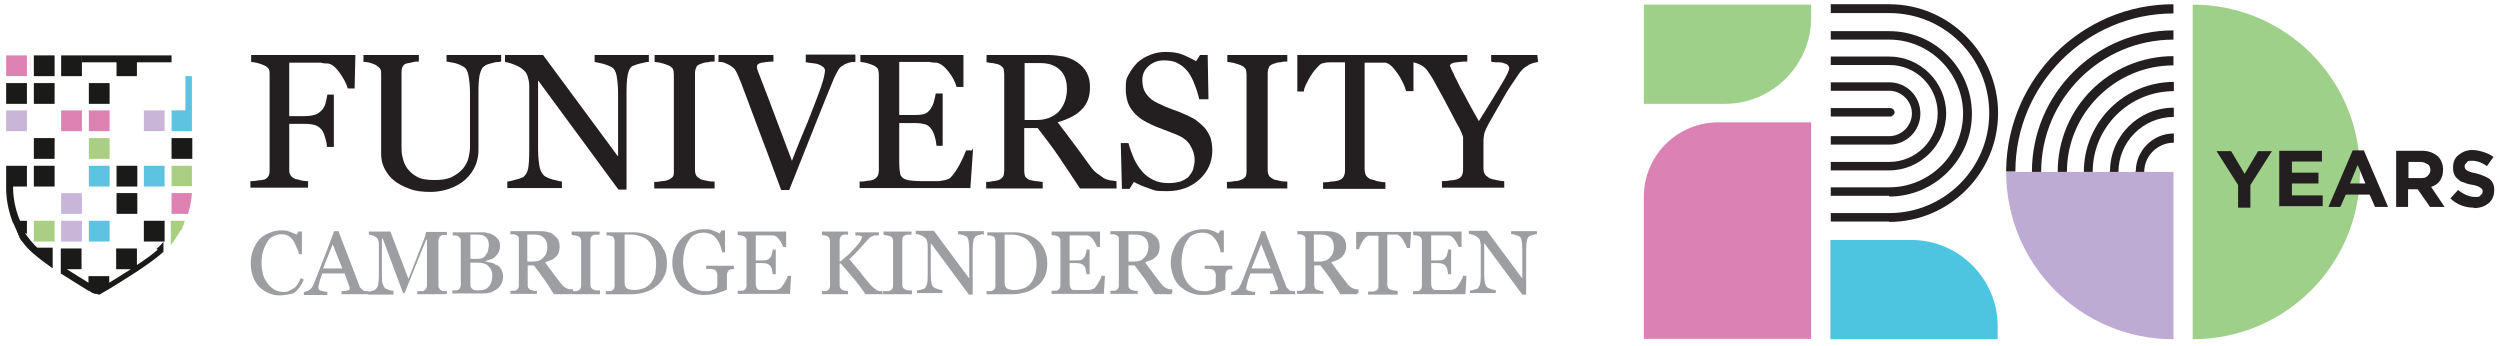
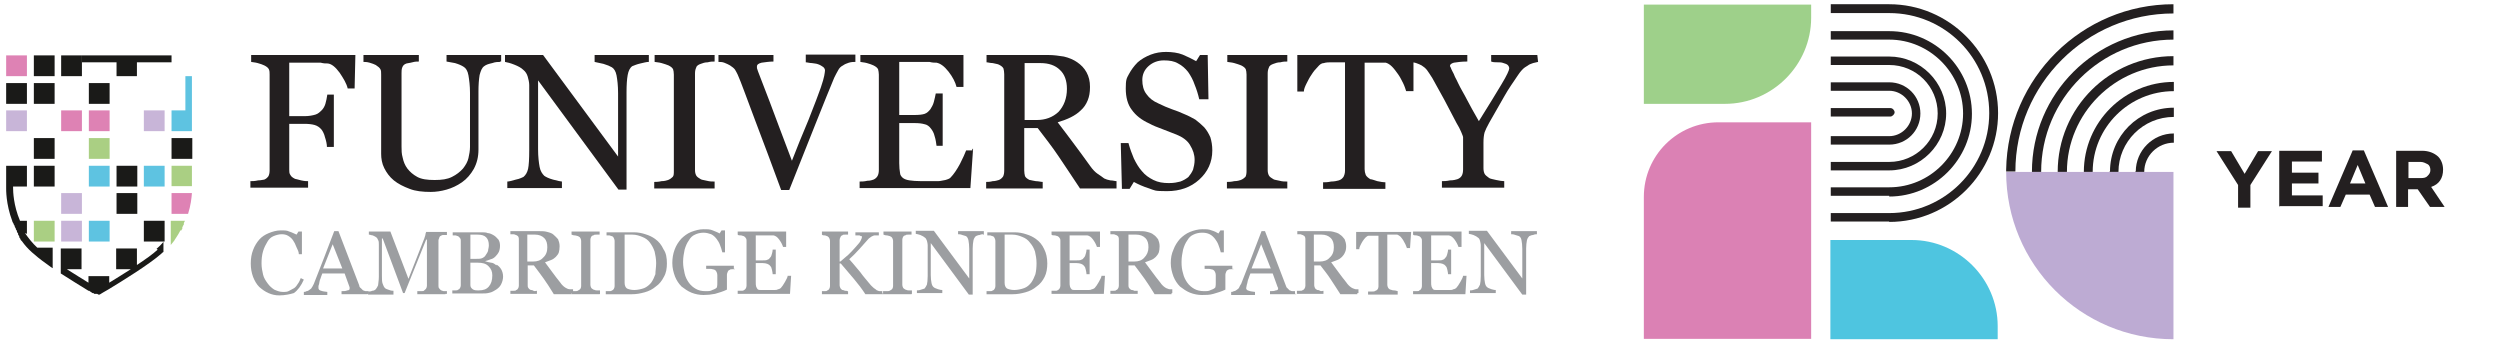
<svg xmlns="http://www.w3.org/2000/svg" id="logo" version="1.1" viewBox="0 0 650 90">
  <defs>
    <style>
      .st0 {
        fill: #5ec3e1;
      }

      .st1 {
        fill: #9c9ea1;
      }

      .st2 {
        fill: #1a1a18;
      }

      .st3 {
        fill: #aacf83;
      }

      .st4 {
        fill: #231f20;
      }

      .st5 {
        fill: #c8b5d8;
      }

      .st6 {
        fill: #9ed08a;
      }

      .st7 {
        fill: #bdabd3;
      }

      .st8 {
        fill: #4ec5e0;
      }

      .st9 {
        fill: #db81b4;
      }

      .st10 {
        fill: #de82b4;
      }

      .st11 {
        display: none;
      }
    </style>
  </defs>
  <g id="znak_old" class="st11">
    <rect class="st9" x=".6" y="13.3" width="5.4" height="5.4" />
    <rect class="st4" x="7.7" y="13.3" width="5.4" height="5.4" />
    <polygon class="st4" points="43.3 13.3 20.2 13.3 20.2 15.1 29 15.1 29 18.7 34.4 18.7 34.4 15.1 43.3 15.1 43.3 13.3" />
    <rect class="st4" x="14.9" y="13.3" width="5.4" height="5.4" />
    <rect class="st4" x=".6" y="20.5" width="5.4" height="5.4" />
    <rect class="st4" x="7.7" y="20.5" width="5.4" height="5.4" />
    <rect class="st4" x="22" y="20.5" width="5.4" height="5.4" />
    <rect class="st4" x=".6" y="27.6" width="5.4" height="5.4" />
    <rect class="st9" x="14.9" y="27.6" width="5.4" height="5.4" />
    <rect class="st9" x="22" y="27.6" width="5.4" height="5.4" />
    <rect class="st4" x="36.2" y="27.6" width="5.4" height="5.4" />
    <polygon class="st8" points="48.7 27.6 48.7 18.7 46.9 18.7 46.9 27.6 43.3 27.6 43.3 32.9 48.7 32.9 48.7 27.6" />
    <rect class="st4" x="7.7" y="34.7" width="5.4" height="5.4" />
    <rect class="st6" x="22" y="34.7" width="5.4" height="5.4" />
    <rect class="st4" x="43.3" y="34.7" width="5.4" height="5.4" />
    <rect class="st4" x="7.7" y="41.9" width="5.4" height="5.4" />
    <rect class="st8" x="22" y="41.9" width="5.4" height="5.4" />
    <rect class="st4" x="29" y="41.9" width="5.4" height="5.4" />
    <rect class="st8" x="36.2" y="41.9" width="5.4" height="5.4" />
    <rect class="st4" x="14.9" y="48.9" width="5.4" height="5.4" />
    <rect class="st4" x="29" y="48.9" width="5.4" height="5.4" />
    <rect class="st6" x="7.7" y="56.1" width="5.4" height="5.4" />
    <rect class="st4" x="14.9" y="56.1" width="5.4" height="5.4" />
    <rect class="st8" x="22" y="56.1" width="5.4" height="5.4" />
    <rect class="st4" x="36.2" y="56.1" width="5.4" height="5.4" />
    <polygon class="st6" points="48.7 41.9 48.7 41.9 46.9 41.9 43.3 41.9 43.3 47.2 48.7 47.2 48.7 41.9" />
    <path class="st9" d="M48.6,48.9h-5.3v5.4h4.3c.7-2.2.9-4.1,1-5.4h0Z" />
-     <path class="st6" d="M45.9,58.7c0-.2.2-.3.2-.5,0,0,0-.2.2-.2,0-.2.2-.2.2-.4s0-.3.2-.4c0,0,0-.2.2-.3,0-.2.2-.5.2-.7h-3.7v3.3h0v3c.2-.3.5-.7.7-1h0s.2-.2.2-.3c.5-.7,1-1.5,1.4-2.2,0,0,0-.2.2-.3" />
+     <path class="st6" d="M45.9,58.7c0-.2.2-.3.2-.5,0,0,0-.2.2-.2,0-.2.2-.2.2-.4c0,0,0-.2.2-.3,0-.2.2-.5.2-.7h-3.7v3.3h0v3c.2-.3.5-.7.7-1h0s.2-.2.2-.3c.5-.7,1-1.5,1.4-2.2,0,0,0-.2.2-.3" />
    <path class="st4" d="M6,59.4v-3.3h-1.9c-1.6-4-1.8-7.6-1.7-8.6h0v-.2h3.5v-5.4H.6v5.4h0v.2c0,.3-.1,4.1,1.6,8.7h0c0,.2.2.4.2.6h0c0,.3.2.5.2.7h0c0,.2.2.3.2.6s0,0,0,.2.2.3.2.5v.2c0,.2.2.3.2.5.2-.2.3-.2.3,0s.2.3.3.5v.2c0,.2.2.3.3.5v.2c.2.2.2.3.4.6h0c.7,1,1.6,2,2.6,2.9.2.2.3.3.6.5,1.2,1.1,2.8,2.3,4.7,3.5h.1v-5.2h-4c-1.1-1.2-2.2-2.5-3-3.8" />
    <path class="st4" d="M39.8,63.5c-1.3,1.2-3.2,2.6-5.4,4v-4.3h-5.4v5.4h3.9c-2,1.3-4,2.5-5.6,3.5v-1.7h-5.4v1.7c-1.6-1-3.6-2.2-5.6-3.5h3.8v-5.4h-5.3v5.4h0v1.2c2.6,1.6,5.2,3.3,7.1,4.5h.1c.1.2.2.3.3.3s.2,0,.2.2c.1,0,.2,0,.3.2.1,0,.2,0,.2.2.1,0,.2,0,.2.2h.2c.1,0,.2,0,.2.2h.4c.2,0,.3.2.4.2h.5c.4-.2,1.2-.7,2.2-1.3h0c3.8-2.2,10.6-6.4,13.7-9.2.2-.2.4-.3.6-.5v-2.6c-.4.2-1,.8-1.6,1.3" />
  </g>
  <g id="znak">
    <polygon class="st2" points="44.6 14.4 21.3 14.4 21.3 16.2 30.3 16.2 30.3 19.8 35.6 19.8 35.6 16.2 44.6 16.2 44.6 14.4" />
    <rect class="st2" x="15.9" y="14.4" width="5.4" height="5.4" />
    <rect class="st2" x="23.1" y="21.6" width="5.4" height="5.4" />
    <rect class="st10" x="15.9" y="28.7" width="5.4" height="5.4" />
    <rect class="st10" x="23.1" y="28.7" width="5.4" height="5.4" />
    <rect class="st5" x="37.4" y="28.7" width="5.4" height="5.4" />
    <polygon class="st0" points="49.9 28.7 49.9 19.8 48.2 19.8 48.2 28.7 44.6 28.7 44.6 34.1 49.9 34.1 49.9 28.7 49.9 28.7" />
    <rect class="st3" x="23.1" y="35.9" width="5.4" height="5.4" />
    <rect class="st2" x="44.6" y="35.9" width="5.4" height="5.4" />
    <rect class="st0" x="23.1" y="43.1" width="5.4" height="5.4" />
    <rect class="st2" x="30.3" y="43.1" width="5.4" height="5.4" />
    <rect class="st0" x="37.4" y="43.1" width="5.4" height="5.4" />
    <rect class="st5" x="15.9" y="50.2" width="5.4" height="5.4" />
    <rect class="st2" x="30.3" y="50.2" width="5.4" height="5.4" />
    <rect class="st5" x="15.9" y="57.4" width="5.4" height="5.4" />
    <rect class="st0" x="23.1" y="57.4" width="5.4" height="5.4" />
    <rect class="st2" x="37.4" y="57.4" width="5.4" height="5.4" />
    <polygon class="st3" points="49.9 43.1 49.9 43.1 48.2 43.1 48.2 43.1 44.6 43.1 44.6 48.4 49.9 48.4 49.9 43.1 49.9 43.1" />
    <path class="st10" d="M49.9,50.2h-5.3v5.4h4.3c.7-2.2.9-4.1,1-5.4h0" />
    <path class="st3" d="M47.1,60c0-.2.2-.3.3-.5v-.3s0-.3.2-.4c0,0,0-.3.2-.4v-.3c0-.2.2-.5.3-.7h-3.7v3.3h0v3c.3-.3.5-.7.8-1h0s.2-.2.2-.3c.5-.8,1-1.5,1.4-2.3v-.2" />
    <path class="st2" d="M7,60.8v-3.4h-1.8c-1.7-4-1.8-7.6-1.8-8.6h0v-.3h3.6v-5.4H1.6v5.4h0v.3c0,.4-.1,4.2,1.6,8.7h0c0,.2.2.4.3.6h0c0,.2.2.4.3.6h0c0,.3.2.5.3.7h0c0,.3.2.5.3.6v.2c0,.2.2.3.3.5v.2c0,.2.2.3.3.5v.2c0,.2.2.3.3.5h0c0,.3.3.5.4.6h0c.7,1,1.6,2,2.6,2.9h0c.2.2.4.3.6.5,1.2,1.1,2.9,2.3,4.7,3.6h.1v-5.3h-4c-1.3-1.2-2.3-2.5-3.2-3.8" />
    <path class="st2" d="M41,64.9c-1.3,1.2-3.3,2.6-5.4,4v-4.3h-5.4v5.4h3.8c-2,1.3-4,2.5-5.6,3.5v-1.7h-5.4v1.7c-1.6-1-3.6-2.2-5.6-3.5h3.8v-5.4h-5.4v5.4h0v1.1c2.6,1.7,5.3,3.3,7.2,4.5h.1c.1,0,.2,0,.3.2,0,0,.2,0,.3.2.1,0,.2,0,.3.2h.2s.2,0,.3.2h.7c.2,0,.3.2.4.2h.3c.4-.3,1.2-.7,2.2-1.3h0c3.8-2.3,10.6-6.5,13.8-9.3.2-.2.4-.4.6-.5v-2.6c-.5.6-1.1,1.2-1.8,1.8" />
    <rect class="st10" x="1.6" y="14.4" width="5.4" height="5.4" />
    <rect class="st2" x="8.8" y="14.4" width="5.4" height="5.4" />
    <rect class="st2" x="1.6" y="21.6" width="5.4" height="5.4" />
    <rect class="st2" x="8.8" y="21.6" width="5.4" height="5.4" />
    <rect class="st5" x="1.6" y="28.7" width="5.4" height="5.4" />
    <rect class="st2" x="8.8" y="35.9" width="5.4" height="5.4" />
    <rect class="st2" x="8.8" y="43.1" width="5.4" height="5.4" />
    <rect class="st3" x="8.8" y="57.4" width="5.4" height="5.4" />
  </g>
  <g id="Cambridge_kindergarten">
    <path class="st1" d="M72.6,76.8c-1,0-1.9-.2-2.8-.6-.9-.4-1.6-.9-2.4-1.6-.7-.7-1.2-1.6-1.6-2.6-.4-1.1-.6-2.2-.6-3.5s.2-2.5.6-3.5c.4-1.1,1-2,1.6-2.7s1.5-1.3,2.5-1.7,2-.7,3.1-.7,1.6,0,2.2.3c.7.2,1.2.5,1.9.8l.5-.8h.9v5.9h-.8c0-.6-.3-1.2-.6-1.8-.3-.8-.6-1.4-.9-1.8-.3-.5-.8-.9-1.3-1.2s-1.1-.4-1.7-.4-1.4.2-2.1.5-1.2.8-1.6,1.5-.8,1.4-1.1,2.4-.4,2.1-.4,3.2.2,2,.4,2.9c.2.9.7,1.6,1.2,2.3s1.1,1.2,1.7,1.6c.7.3,1.4.6,2.2.6s1.2,0,1.7-.3,1-.5,1.3-.7c.4-.3.7-.7,1-1.2.3-.4.5-.9.7-1.4l.8.4c-.7,1.6-1.6,2.8-2.6,3.5-1,.3-2.3.6-3.8.6h0Z" />
    <path class="st1" d="M95.6,76.5h-6.8v-.8c.6,0,1.1,0,1.5-.2.4,0,.6-.2.6-.4v-.4l-1.3-3.6h-5.8c-.2.6-.4,1-.5,1.4-.2.4-.2.7-.3,1.1,0,.3-.2.6-.2.8v.5c0,.3.2.6.7.7.5.2,1,.2,1.6.3v.8h-6.1v-.8c.2,0,.4,0,.7-.2.3,0,.6-.2.7-.3.3-.2.6-.4.7-.7.2-.2.3-.6.5-.9.8-2.1,1.7-4.4,2.7-6.9,1-2.6,1.9-4.9,2.6-6.8h1.1l5.4,14.1c0,.3.2.6.4.7.2.2.3.3.6.6.2,0,.4.2.7.2h.7v.7h-.2,0ZM89,69.8l-2.5-6.3-2.5,6.3h5Z" />
    <path class="st1" d="M115.8,76.5h-7.3v-.8h1c.4,0,.7,0,.8-.2.2-.2.4-.3.5-.5s.2-.4.2-.7v-12h-.2l-5.6,13.9h-.4l-5.3-14.2h-.2v9.7c0,.9,0,1.6.2,2.1s.3.8.6,1.1c.2.2.5.3,1.1.5.5.2.9.2,1.1.2v1h-6.6v-.8c.3,0,.7,0,1.1-.2.4,0,.7-.2.9-.4.2-.2.4-.6.6-1,0-.4.2-1.2.2-2.2v-8.4c0-.5,0-.9-.2-1.2s-.2-.6-.5-.7c-.2-.2-.5-.3-.9-.5-.3,0-.7-.2-1-.2v-.8h5.6l4.7,12.3,4-10.2c.2-.4.2-.7.4-1.2,0-.4.2-.7.2-.8h5.4v.8h-.8c-.3,0-.6,0-.7.2-.2,0-.4.2-.5.5,0,.2-.2.4-.2.7v11.8c0,.2,0,.5.2.7s.2.3.5.5c.2,0,.4.2.7.2h.8v.7h-.4,0Z" />
    <path class="st1" d="M129.1,68.8c.5.3.9.7,1.2,1.2s.5,1.2.5,1.9-.2,1.4-.5,2-.7,1-1.3,1.4c-.5.3-1.1.7-1.7.8-.7.2-1.3.2-2,.2h-7.7v-.8h.8c.3,0,.6,0,.7-.2.2,0,.4-.2.5-.4s.2-.4.2-.7v-11.6c0-.2,0-.5-.2-.7s-.2-.3-.5-.5c-.2,0-.5-.2-.7-.2h-.7v-.8h7.5c.6,0,1.2,0,1.6.2.5,0,1.1.3,1.6.6.4.2.8.7,1.2,1.1.3.5.4,1,.4,1.6s-.1,1.1-.3,1.6c-.2.4-.5.8-.9,1.2-.3.3-.7.6-1.2.7-.5.2-1,.4-1.5.5h0c.5.2,1,.3,1.6.4.5,0,1,.4,1.4.7v-.2h0ZM126.3,66.3c.2-.3.5-.7.6-1.1,0-.4.2-.8.2-1.4,0-.9-.2-1.6-.7-2.1s-1.2-.7-2.3-.7h-1.8v6.3h1.5c.7,0,1.2,0,1.6-.2s.7-.4.9-.8ZM128,71.6c0-1-.3-1.7-1-2.4s-1.6-.9-2.8-.9h-1.9v5.8c0,.5.2.8.6,1.1s.9.3,1.6.3c1.2,0,2-.3,2.6-1s.9-1.6.9-2.9Z" />
    <path class="st1" d="M148.6,76.5h-4.6c-1-1.6-1.8-2.9-2.6-4s-1.6-2.2-2.6-3.5h-1.6v5.2c0,.2,0,.5.2.7.1.2.2.3.6.5.2,0,.4,0,.7.2s.7,0,.9,0v.8h-6.9v-.8h.8c.4,0,.6,0,.7-.2.2,0,.4-.2.5-.4s.2-.4.2-.7v-12c0-.2,0-.5-.1-.7s-.2-.3-.6-.5c-.2,0-.4-.2-.7-.2h-.8v-.8h7.6c.7,0,1.3,0,2,.2.6.2,1.2.3,1.6.7s.8.7,1.2,1.2c.2.5.4,1.1.4,1.8s-.1,1.2-.2,1.6-.5.9-.8,1.2-.7.6-1.2.8-1,.4-1.6.6c.8,1.1,1.5,2,2,2.7s1.2,1.6,2,2.6c.3.5.7.8.9,1s.6.4.8.5.4.2.7.2h.9v1h-.4v.3h0ZM142.3,64.3c0-1-.2-1.8-.8-2.4s-1.4-.9-2.4-.9h-2v7h1.5c1.1,0,2-.3,2.6-1,.8-.7,1.1-1.6,1.1-2.7h0Z" />
    <path class="st1" d="M155.9,76.5h-7.3v-.8h.9c.4,0,.7,0,.8-.2.2,0,.4-.2.6-.4.1-.2.2-.4.2-.7v-11.8c0-.2-.1-.5-.2-.7s-.2-.3-.6-.5c-.2,0-.5-.2-.9-.2s-.7-.2-.8-.2v-.8h7.3v.8h-.8c-.3,0-.7,0-.8.2-.3,0-.5.2-.6.4s-.2.4-.2.7v11.8c0,.2.1.5.2.7.1.2.3.3.6.5.2,0,.4.2.8.2h.9v.9h0Z" />
    <path class="st1" d="M173.4,68.4c0,1.4-.2,2.6-.8,3.6-.5,1-1.2,1.9-2.1,2.5-.8.7-1.8,1.2-2.9,1.5-1.1.3-2.1.5-3.3.5h-6.8v-.8h.9c.3,0,.6,0,.7-.2.2,0,.4-.2.5-.4s.2-.4.2-.7v-11.8c0-.2-.1-.5-.2-.7-.1-.2-.2-.4-.5-.5-.2,0-.5-.2-.7-.2h-.7v-.8h7.2c1,0,2,.2,2.9.5,1,.3,1.8.7,2.5,1.2,1,.7,1.7,1.6,2.2,2.7.7,1,.9,2.2.9,3.8v-.2h0ZM170.6,68.4c0-1.1-.2-2.1-.4-3-.3-.9-.7-1.6-1.2-2.3s-1.2-1.2-2-1.5c-.7-.3-1.6-.6-2.6-.6h-2v12.5c0,.7.2,1.2.6,1.5.4.2,1.1.4,1.9.4s1.8-.2,2.6-.5c.7-.3,1.3-.8,1.8-1.4.5-.7.8-1.4,1.1-2.2,0-.8.2-1.8.2-2.9h0Z" />
    <path class="st1" d="M191.1,70h-.7c-.3,0-.6,0-.7.2-.2,0-.4.2-.5.5-.1.2-.2.5-.2.7v3.9c-1,.5-2.1.8-3.1,1.1-1,.2-2,.3-3,.3s-2.1-.2-3.1-.6-1.8-1-2.6-1.6c-.7-.7-1.3-1.6-1.7-2.6-.4-1.1-.7-2.2-.7-3.5s.2-2.4.6-3.5c.4-1.1,1-2,1.7-2.8.7-.7,1.6-1.4,2.6-1.8,1.1-.4,2.1-.7,3.2-.7s1.7,0,2.4.3,1.3.5,1.8.8l.5-.8h.9v5.7c.1,0-.7,0-.7,0-.2-.7-.3-1.2-.6-1.9-.2-.6-.6-1.2-.9-1.6-.4-.5-.8-.9-1.4-1.2-.6-.2-1.2-.4-2-.4s-1.6.2-2.2.5c-.7.3-1.2.8-1.6,1.5-.5.7-.8,1.4-1.1,2.4-.2,1-.4,2-.4,3.2s.2,2,.4,3c.2.9.6,1.7,1.1,2.4s1.1,1.2,1.8,1.6,1.5.6,2.5.6,1.3,0,1.8-.3c.6-.2,1-.4,1.2-.7.1-.4.1-.8.1-1.2v-2c0-.3-.1-.6-.2-.8s-.2-.4-.6-.6c-.2,0-.6-.2-1.1-.2h-1v-.8h7.2v.8h.3Z" />
    <path class="st1" d="M205.7,71.6l-.3,4.8h-13.6v-.8h.9c.4,0,.7,0,.7-.2.2,0,.4-.2.5-.4s.2-.4.2-.7v-11.7c0-.2,0-.5-.2-.7-.1-.2-.2-.3-.5-.5-.2,0-.5-.2-.8-.2s-.7,0-.8-.2v-.8h12.6v4h-.8c-.2-.6-.5-1.2-1-1.9s-1-1-1.5-1.1h-4.6v6.5h1.8c.6,0,1,0,1.3-.2.2,0,.5-.3.7-.6.2-.2.3-.5.4-.9.1-.4.2-.7.2-1.1h.8v6.4h-.8c0-.3-.1-.7-.2-1.2s-.2-.7-.4-.9c-.2-.3-.5-.5-.8-.6s-.7-.2-1.2-.2h-1.8v4.9c0,.5,0,.9.1,1.2.1.2.2.5.4.7s.5.2.8.2h3.6c.3,0,.6,0,.9-.2.3,0,.5-.2.7-.3.3-.3.7-.9,1.1-1.6.4-.7.7-1.3.7-1.6h.9Z" />
    <path class="st1" d="M229.6,76.5h-4.6c-.9-1.4-1.9-2.7-3-4s-2.2-2.6-3.4-4h-.3v5.7c0,.2.1.5.2.7.1.2.2.3.5.5.1,0,.3,0,.7.2.3,0,.6,0,.8.2v.7h-6.8v-.8h.7c.3,0,.6,0,.7-.2.2,0,.4-.2.5-.4s.2-.4.2-.7v-11.8c0-.2-.1-.5-.2-.7-.1-.2-.2-.3-.5-.5-.2,0-.4-.2-.7-.2s-.5,0-.7-.2v-.8h6.8v.8h-.8c-.3,0-.6,0-.7.2-.2,0-.4.2-.5.5-.1.2-.2.4-.2.7v5.6h.2c.7-.6,1.4-1.2,2.1-1.8.7-.7,1.2-1.2,1.8-1.9s1.1-1.2,1.3-1.6c.2-.4.4-.8.4-1.1s-.1-.2-.2-.2c-.2,0-.3-.2-.5-.2h-1v-.8h6.1v.8h-1.1c-.2,0-.6.2-.8.3-.2.2-.5.3-.7.5-.8.9-1.6,1.8-2.5,2.8s-1.7,1.8-2.6,2.6c1.2,1.3,2.1,2.5,2.9,3.4.7,1,1.6,2,2.5,3.1.3.4.7.7,1,1,.3.2.6.4.8.6.2,0,.4.2.7.2h.7v.6h.2v.2h0Z" />
    <path class="st1" d="M237,76.5h-7.4v-.8h1c.4,0,.7,0,.8-.2.2,0,.4-.2.6-.4.1-.2.2-.4.2-.7v-11.8c0-.2-.1-.5-.2-.7-.1-.2-.2-.3-.6-.5-.2,0-.5-.2-.9-.2s-.7-.2-.8-.2v-.8h7.3v.8h-.8c-.3,0-.7,0-.8.2-.3,0-.5.2-.6.4s-.2.4-.2.7v11.8c0,.2.1.5.2.7.1.2.3.3.6.5.2,0,.4.2.8.2h.9v.9h-.1Z" />
    <path class="st1" d="M255.7,60.9c-.2,0-.6,0-1,.2-.4,0-.7.2-1,.3-.2.2-.5.6-.6,1.1-.1.6-.2,1.2-.2,2.1v12h-1l-9.9-13.4v8.3c0,.9.1,1.6.2,2.1.1.5.3.9.6,1.1.2.2.6.3,1.1.5.6.2.9.2,1.1.2v.8h-6.6v-.7c.2,0,.6,0,1.1-.2s.8-.2.9-.3c.2-.2.4-.6.6-1,.1-.4.2-1.2.2-2.2v-8.1c0-.3-.1-.7-.2-1.1-.1-.3-.3-.7-.5-.8-.2-.2-.7-.5-1.2-.7s-.8-.2-1.2-.3v-.8h4.7l9.2,12.4v-7.7c0-1-.1-1.6-.2-2.2-.1-.5-.3-.8-.5-1s-.6-.2-1.1-.4-.8-.2-1.1-.2v-.8h6.7v1h-.1v-.2h0Z" />
    <path class="st1" d="M272.3,68.4c0,1.4-.2,2.6-.7,3.6s-1.2,1.9-2.1,2.5c-.8.7-1.8,1.2-2.9,1.5s-2.1.5-3.3.5h-6.8v-.8h.9c.3,0,.6,0,.7-.2.2,0,.4-.2.5-.4s.2-.4.2-.7v-11.8c0-.2-.1-.5-.2-.7s-.2-.4-.5-.5c-.2,0-.5-.2-.7-.2h-.7v-.8h7.2c1,0,2,.2,2.9.5,1,.3,1.8.7,2.5,1.2,1,.7,1.7,1.6,2.2,2.7.5,1,.8,2.2.8,3.8,0,0,0-.2,0-.2ZM269.5,68.4c0-1.1-.2-2.1-.4-3-.3-.9-.7-1.6-1.3-2.3-.5-.7-1.2-1.2-2-1.5-.7-.3-1.6-.6-2.6-.6h-2v12.5c0,.7.2,1.2.6,1.5.4.2,1.1.4,1.9.4s1.8-.2,2.6-.5,1.3-.8,1.8-1.4c.5-.7.8-1.4,1.1-2.2.2-.8.3-1.8.3-2.9Z" />
    <path class="st1" d="M287.3,71.6l-.3,4.8h-13.6v-.8h.9c.4,0,.7,0,.7-.2.2,0,.4-.2.5-.4s.2-.4.2-.7v-11.7c0-.2,0-.5-.2-.7-.1-.2-.2-.3-.5-.5-.2,0-.5-.2-.8-.2s-.7,0-.8-.2v-.8h12.6v4h-.8c-.2-.6-.5-1.2-1-1.9s-1-1-1.5-1.1h-4.6v6.5h1.8c.6,0,1,0,1.3-.2.2,0,.5-.3.7-.6.2-.2.3-.5.4-.9s.2-.7.2-1.1h.8v6.4h-.8c0-.3-.1-.7-.2-1.2s-.2-.7-.4-.9c-.2-.3-.5-.5-.8-.6s-.7-.2-1.2-.2h-1.8v4.9c0,.5,0,.9.1,1.2s.2.5.4.7c.2.2.5.2.8.2h3.6c.3,0,.6,0,.9-.2.3,0,.5-.2.7-.3.3-.3.7-.9,1.1-1.6.4-.7.7-1.3.7-1.6h.9,0Z" />
    <path class="st1" d="M304.6,76.5h-4.4c-1-1.6-1.8-2.9-2.6-4-.8-1.1-1.6-2.2-2.6-3.5h-1.6v5.2c0,.2,0,.5.2.7.1.2.2.3.6.5.2,0,.4,0,.7.2h.9v.8h-7.1v-.8h.8c.4,0,.6,0,.7-.2.2,0,.4-.2.5-.4s.2-.4.2-.7v-12c0-.2,0-.5-.1-.7s-.2-.3-.6-.5c-.2,0-.4-.2-.7-.2h-.8v-.8h7.6c.7,0,1.3,0,2,.2.6.2,1.2.3,1.6.7.5.3.8.7,1.2,1.2.2.5.4,1.1.4,1.8s-.1,1.2-.2,1.6c-.2.5-.5.9-.8,1.2s-.7.6-1.2.8-1,.4-1.6.6c.8,1.1,1.5,2,2,2.7s1.2,1.6,2,2.6c.3.5.7.8.9,1,.2.2.6.4.8.5.2,0,.4.2.7.2h.7v1h-.2v.3ZM298.6,64.3c0-1-.2-1.8-.8-2.4s-1.4-.9-2.4-.9h-2v7h1.5c1.1,0,2-.3,2.6-1,.7-.7,1.1-1.6,1.1-2.7h0Z" />
    <path class="st1" d="M320.7,70h-.7c-.3,0-.6,0-.7.2-.2,0-.4.2-.5.5-.1.2-.2.5-.2.7v3.9c-1,.5-2.1.8-3.1,1.1s-2,.3-3,.3-2.1-.2-3.1-.6-1.8-1-2.6-1.6c-.7-.7-1.3-1.6-1.7-2.6-.4-1.1-.7-2.2-.7-3.5s.2-2.4.7-3.5c.4-1.1,1-2,1.7-2.8.7-.7,1.6-1.4,2.6-1.8,1-.4,2.1-.7,3.2-.7s1.7,0,2.4.3c.7.2,1.3.5,1.8.8l.5-.8h.9v5.7c.1,0-.8,0-.8,0-.2-.7-.3-1.2-.6-1.9-.2-.6-.6-1.2-.9-1.6-.4-.5-.8-.9-1.4-1.2s-1.2-.4-2-.4-1.6.2-2.2.5c-.7.3-1.2.8-1.6,1.5-.5.7-.8,1.4-1.1,2.4-.2,1-.4,2-.4,3.2s.1,2,.4,3c.2.9.6,1.7,1.1,2.4s1.1,1.2,1.8,1.6c.7.4,1.6.6,2.5.6s1.3,0,1.8-.3c.6-.2,1-.4,1.2-.7.1-.4.1-.8.1-1.2v-2c0-.3-.1-.6-.2-.8s-.2-.4-.6-.6c-.2,0-.6-.2-1.1-.2h-1v-.8h7.2v.8h.3Z" />
    <path class="st1" d="M337,76.5h-6.8v-.8c.6,0,1.1,0,1.5-.2.4,0,.6-.2.6-.4v-.2s0-.2-.1-.2l-1.3-3.6h-5.8c-.2.6-.4,1-.5,1.4-.2.4-.2.7-.3,1.1s-.2.6-.2.8-.1.4-.1.5c0,.3.2.6.7.7.5.2,1,.2,1.6.3v.8h-6.2v-.8c.2,0,.4,0,.7-.2.3,0,.6-.2.7-.3.3-.2.6-.4.7-.7s.3-.6.5-.9c.8-2.1,1.7-4.4,2.7-6.9,1-2.6,1.9-4.9,2.6-6.8h.9l5.4,14.1c.1.3.2.6.4.7.2.2.3.3.6.6.2,0,.4.2.7.2h.7v.7h.3,0ZM330.4,69.8l-2.5-6.3-2.5,6.3h5Z" />
    <path class="st1" d="M352.9,76.5h-4.4c-1-1.6-1.9-2.9-2.6-4s-1.6-2.2-2.6-3.5h-1.6v5.2c0,.2.1.5.2.7s.2.3.6.5c.2,0,.4,0,.7.2s.7,0,.9,0v.8h-6.9v-.8h.8c.4,0,.6,0,.7-.2.2,0,.4-.2.5-.4s.2-.4.2-.7v-12c0-.2,0-.5-.1-.7s-.2-.3-.6-.5c-.2,0-.4-.2-.7-.2h-.7v-.8h7.5c.7,0,1.3,0,2,.2.6.2,1.2.3,1.6.7.5.3.8.7,1.2,1.2.2.5.4,1.1.4,1.8s-.1,1.2-.3,1.6c-.2.5-.5.9-.8,1.2s-.7.6-1.2.8-1,.4-1.6.6c.8,1.1,1.5,2,2,2.7s1.2,1.6,2,2.6c.3.5.7.8.9,1,.2.2.6.4.8.5.2,0,.4.2.7.2h.7v1h-.3v.3h0ZM346.8,64.3c0-1-.2-1.8-.8-2.4s-1.4-.9-2.4-.9h-2v7h1.5c1.1,0,2-.3,2.6-1,.8-.7,1.1-1.6,1.1-2.7h0Z" />
    <path class="st1" d="M366.6,64.5h-.8c-.1-.2-.2-.6-.4-1-.2-.4-.4-.7-.6-1.1-.2-.3-.5-.7-.7-.9s-.6-.4-.8-.5h-2.6v13.1c0,.2.1.5.2.7s.3.4.6.5c.2,0,.4.2.9.2s.8.2,1,.2v.9h-7.7v-.8h1c.4,0,.7,0,.9-.2.2,0,.4-.2.6-.4.1-.2.2-.4.2-.7v-13.2h-2.6c-.2,0-.5.2-.8.5-.2.2-.5.6-.7.9-.2.3-.4.7-.6,1.1-.2.4-.3.7-.3,1h-.8v-4.5h14.3l-.3,4.3h0Z" />
    <path class="st1" d="M381.3,71.6l-.3,4.9h-13.6v-.8h.9c.4,0,.7,0,.7-.2.2,0,.4-.2.5-.4s.2-.4.2-.7v-11.8c0-.2,0-.5-.2-.7-.1-.2-.2-.3-.5-.5-.2,0-.5-.2-.8-.2s-.7,0-.8-.2v-.8h12.6v4h-.8c-.2-.6-.5-1.2-1-1.9s-1-1-1.5-1.1h-4.6v6.5h1.8c.6,0,1,0,1.3-.2.2,0,.5-.3.7-.6.2-.2.3-.5.4-.9s.2-.7.2-1.1h.8v6.4h-.8c0-.3-.1-.7-.2-1.2s-.2-.7-.4-.9c-.2-.3-.5-.5-.8-.6s-.7-.2-1.2-.2h-1.8v4.9c0,.5,0,.9.1,1.2.1.2.2.5.4.7.2.2.5.2.8.2h3.6c.3,0,.6,0,.9-.2.3,0,.5-.2.7-.3.3-.3.7-.9,1.1-1.6.4-.7.7-1.3.7-1.6h.9,0Z" />
    <path class="st1" d="M399.6,60.9c-.2,0-.6,0-1,.2-.4,0-.7.2-1,.3-.2.2-.5.6-.6,1.1-.1.6-.2,1.2-.2,2.1v12h-1l-9.9-13.4v8.3c0,.9.1,1.6.2,2.1s.3.9.6,1.1c.2.2.6.3,1.1.5.6.2.9.2,1.1.2v.8h-6.7v-.7c.2,0,.6,0,1.1-.2s.8-.2.9-.3c.2-.2.4-.6.6-1,.1-.4.2-1.2.2-2.2v-8.1c0-.3-.1-.7-.2-1.1s-.3-.7-.5-.8c-.2-.2-.7-.5-1.2-.7s-.8-.2-1.2-.3v-.8h4.7l9.2,12.4v-7.7c0-1-.1-1.6-.2-2.2-.1-.6-.3-.8-.5-1s-.6-.2-1.1-.4-.8-.2-1.1-.2v-.8h6.7v.8h0Z" />
  </g>
  <g id="Funiversity">
    <path class="st4" d="M92.2,23h-1.8c-.3-1.3-1.1-2.6-2.1-4.1-1.1-1.5-2.1-2.3-3.1-2.4-.5,0-1.1,0-1.8-.2h-8.2v13.9h4c1.2,0,2.1-.2,2.8-.4.7-.2,1.2-.7,1.7-1.2.3-.3.7-.9.9-1.6.2-.7.4-1.6.5-2.4h1.7v13.6h-1.8c0-.7-.2-1.6-.5-2.5-.2-.9-.6-1.6-.9-2-.5-.6-1.1-1-1.8-1.2-.7-.2-1.6-.3-2.6-.3h-4v11.9c0,.5,0,1,.3,1.4.2.4.6.7,1.2,1,.2,0,.7.2,1.6.4s1.4.2,1.8.2v1.7h-15v-1.7c.5,0,1.2,0,2-.2.8,0,1.3-.2,1.6-.2.5-.2.8-.5,1.1-.9.2-.4.3-.9.3-1.5v-24.9c0-.5,0-1-.2-1.4s-.6-.7-1.2-1c-.4-.2-1-.4-1.7-.6-.7-.2-1.3-.2-1.7-.3v-1.8h27.1l-.2,8.7h0Z" />
    <path class="st4" d="M130,16.1c-.5,0-1.2,0-2,.3-.9.2-1.6.4-2.1.8-.6.4-.9,1.2-1.2,2.3-.2,1.2-.3,2.6-.3,4.3v15.1c0,1.9-.4,3.5-1.2,5-.8,1.4-1.8,2.6-3.1,3.5-1.3.9-2.6,1.5-4,1.9s-2.8.6-4.1.6c-2.1,0-4-.2-5.5-.8-1.6-.6-3-1.3-4.1-2.2s-1.9-2-2.5-3.2-.8-2.5-.8-3.7v-20.6c0-.6,0-1.1-.2-1.4-.2-.4-.6-.7-1.2-1.1-.4-.2-.9-.4-1.6-.6-.7-.2-1.2-.2-1.6-.2v-1.8h14.4v1.7c-.5,0-1,0-1.7.2s-1.2.2-1.5.3c-.6.2-.9.5-1.1,1s-.2,1-.2,1.5v19.1c0,.9,0,1.9.3,2.9.2,1,.6,2,1.2,2.8.7.9,1.5,1.6,2.6,2.2,1.1.6,2.6.8,4.5.8s3.3-.2,4.5-.8c1.2-.6,2.1-1.3,2.9-2.2.7-.9,1.2-1.8,1.4-2.7.2-.9.4-1.9.4-2.9v-14.1c0-1.8-.2-3.3-.4-4.5s-.7-1.9-1.2-2.2c-.6-.4-1.3-.7-2.3-1-1-.2-1.7-.3-2.2-.4v-1.7h14.2v1.7h-.3Z" />
    <path class="st4" d="M168.6,16.1c-.5,0-1.2.2-2.1.4-.9.2-1.6.5-2.1.7-.6.4-1,1.2-1.2,2.3s-.3,2.6-.3,4.4v25.4h-2.1l-20.9-28.4v17.9c0,2,.2,3.5.4,4.6s.7,1.8,1.2,2.3c.4.3,1.2.7,2.3,1,1.2.3,2,.5,2.3.5v1.7h-14.2v-1.7c.4,0,1.2-.2,2.2-.5,1.1-.2,1.7-.6,2-.7.6-.5,1-1.2,1.2-2.1s.3-2.6.3-4.8v-17c0-.7-.2-1.5-.4-2.2s-.6-1.3-1.1-1.7c-.6-.6-1.4-1-2.4-1.4s-1.8-.6-2.4-.7v-1.8h9.9l19.5,26.4v-16.5c0-2-.2-3.5-.4-4.6s-.7-1.8-1.2-2.1c-.5-.3-1.2-.6-2.2-.9-1-.2-1.8-.4-2.3-.5v-1.8h14.1v1.8h-.1Z" />
    <path class="st4" d="M185.7,49h-15.6v-1.7c.4,0,1.1,0,1.9-.2.8,0,1.4-.2,1.7-.3.5-.2.9-.5,1.2-.8s.3-.9.3-1.5v-25.1c0-.6-.1-1.1-.2-1.4-.2-.4-.6-.7-1.2-1-.5-.2-1.1-.4-1.8-.6-.7-.2-1.3-.2-1.8-.3v-1.8h15.6v1.7c-.5,0-1.1,0-1.8.2-.7,0-1.3.2-1.8.4-.6.2-1.1.5-1.2,1-.2.4-.3.9-.3,1.5v25.1c0,.6.1,1,.3,1.4s.7.7,1.2,1c.3.2.9.2,1.6.4.7.2,1.4.2,2,.2v1.8h0Z" />
    <path class="st4" d="M222.3,16.1c-.4,0-.9,0-1.6.2-.6.2-1.1.4-1.5.7-.6.3-1,.7-1.3,1.3s-.7,1.2-1,1.9c-1.1,2.6-2.7,6.6-4.9,12.1-2.1,5.4-4.5,11.2-6.8,17.1h-2.1c-2.3-6.3-4.6-12.4-6.8-18.2s-3.6-9.8-4.5-11.8c-.2-.5-.5-.9-.7-1.3-.3-.4-.7-.7-1.3-1.1-.4-.2-.9-.5-1.5-.7-.5-.2-1.1-.2-1.5-.2v-1.8h14.3v1.7c-1.2,0-2.2.2-3.1.3-.8.2-1.2.5-1.2,1s0,.4.1.7c.1.2.1.4.2.6.6,1.6,1.6,4.2,3,7.8,1.3,3.6,3.3,8.7,5.8,15.4,1.2-3.1,2.6-6.6,4.3-10.6,1.6-4.1,2.7-6.9,3.2-8.4s.8-2.5.9-3.1c.1-.6.2-1.1.2-1.4s-.2-.7-.5-.9c-.3-.2-.7-.5-1.3-.7-.5-.2-1.1-.2-1.6-.3-.6,0-1.2-.2-1.6-.2v-2h12.9v1.9h0Z" />
    <path class="st4" d="M253,38.7l-.7,10.2h-28.8v-1.7c.5,0,1.2,0,2-.2.8,0,1.3-.2,1.6-.3.5-.2.9-.6,1.1-1,.2-.4.3-.9.3-1.5v-24.8c0-.5-.1-1-.2-1.4-.2-.4-.6-.7-1.2-1-.4-.2-1-.4-1.7-.6-.7-.2-1.3-.2-1.7-.3v-1.8h26.8v8.3h-1.8c-.3-1.2-1-2.6-2.1-4s-2.1-2.1-3.1-2.3c-.5,0-1.1,0-1.8-.2h-7.9v13.8h3.9c1.2,0,2.1-.1,2.7-.3.6-.2,1.1-.7,1.5-1.2.3-.5.7-1.1.9-1.9.2-.8.4-1.6.5-2.2h1.8v13.6h-1.6c-.1-.7-.2-1.6-.5-2.5-.2-.9-.6-1.5-.9-1.9-.5-.7-1.1-1.1-1.7-1.2-.7-.2-1.5-.3-2.6-.3h-4v10.4c0,1.1.1,1.9.2,2.5,0,.6.4,1.1.8,1.4.4.3,1,.5,1.7.6s1.7.2,3.1.2h4.3c.6,0,1.2-.2,1.9-.3.7-.2,1.2-.4,1.4-.7.7-.7,1.6-2,2.4-3.5.8-1.6,1.3-2.7,1.6-3.5h1.6v-.4s.2,0,.2,0Z" />
    <path class="st4" d="M290.2,49h-9.4c-2.1-3.2-4-6-5.6-8.4s-3.5-4.8-5.4-7.3h-3.5v11c0,.6.1,1.1.2,1.5.2.4.6.7,1.2,1,.3,0,.8.2,1.6.3.7,0,1.3.2,1.8.2v1.7h-14.7v-1.7c.4,0,1,0,1.7-.2.7,0,1.2-.2,1.6-.3.5-.2.8-.5,1.1-.9.2-.4.3-.9.3-1.6v-25c0-.6-.1-1.1-.2-1.5-.2-.4-.6-.7-1.2-1-.4-.2-.9-.2-1.6-.4-.7,0-1.2-.2-1.6-.2v-1.9h16c1.5,0,2.8.2,4.1.4,1.3.3,2.5.8,3.5,1.5s1.8,1.5,2.4,2.6c.6,1.1.9,2.3.9,3.8s-.2,2.5-.6,3.5-1,1.9-1.8,2.6c-.7.7-1.6,1.3-2.6,1.8s-2.1.9-3.4,1.3c1.7,2.2,3.1,4.1,4.3,5.7,1.2,1.6,2.6,3.5,4.1,5.6.7,1,1.4,1.7,2,2.1.6.4,1.2.8,1.7,1.2.4.2,1,.4,1.6.5.7,0,1.2.2,1.6.2v1.9s-.1,0-.1,0ZM277.4,23.1c0-2.1-.6-3.8-1.8-4.9-1.2-1.2-2.9-1.8-5.1-1.8h-4.1v14.8h3.2c2.2,0,4.1-.7,5.6-2.1,1.4-1.5,2.2-3.5,2.2-6h0Z" />
    <path class="st4" d="M313.1,33.1c.7.8,1.2,1.7,1.6,2.6.3,1,.5,2.1.5,3.4,0,3.1-1.2,5.6-3.4,7.6s-5,3-8.4,3-3.1-.2-4.6-.7c-1.6-.5-2.9-1.1-4-1.7l-1.1,1.8h-2l-.3-11.9h2c.4,1.5.9,2.8,1.4,4,.6,1.2,1.2,2.3,2.1,3.3.8,1,1.8,1.7,3,2.3,1.2.6,2.5.8,4,.8s2.1-.2,3-.4c.8-.3,1.5-.7,2.1-1.2.5-.6.9-1.2,1.2-1.9.2-.7.4-1.6.4-2.5,0-1.4-.4-2.6-1.2-3.9-.7-1.2-2-2.1-3.5-2.7-1.1-.4-2.3-.9-3.6-1.4-1.4-.5-2.6-1-3.5-1.5-2-.9-3.5-2.1-4.5-3.5-1.1-1.4-1.6-3.3-1.6-5.6s.2-2.6.8-3.7,1.3-2.1,2.3-3.1c.9-.8,2.1-1.5,3.4-2s2.6-.7,4-.7,3.1.2,4.3.7c1.2.5,2.4,1.1,3.5,1.7l1-1.6h2l.2,11.5h-2.4c-.3-1.3-.7-2.6-1.2-3.8-.4-1.2-1-2.3-1.7-3.3-.7-.9-1.6-1.7-2.6-2.2-1-.6-2.2-.8-3.7-.8s-2.9.5-4,1.5-1.6,2.2-1.6,3.6.3,2.7,1.1,3.7c.7,1,1.7,1.8,3.1,2.4,1.2.6,2.4,1.1,3.5,1.5,1.2.4,2.2.8,3.3,1.3,1,.4,1.9.9,2.8,1.4.8.6,1.6,1.3,2.3,2h0Z" />
    <path class="st4" d="M334.6,49h-15.6v-1.7c.4,0,1.1,0,1.9-.2.8,0,1.4-.2,1.7-.3.5-.2.9-.5,1.2-.8.2-.3.3-.9.3-1.5v-25.1c0-.6-.1-1.1-.2-1.4-.2-.4-.6-.7-1.2-1-.5-.2-1.1-.4-1.8-.6-.7-.2-1.3-.2-1.8-.3v-1.8h15.6v1.7c-.5,0-1.1,0-1.8.2-.7,0-1.3.2-1.8.4-.6.2-1.1.5-1.2,1-.2.4-.3.9-.3,1.5v25.1c0,.6.1,1,.3,1.4.2.4.7.7,1.2,1,.3.2.9.2,1.6.4s1.4.2,2,.2v1.8h-.1Z" />
    <path class="st4" d="M367.2,23.7h-1.6c-.2-.6-.4-1.3-.8-2.1-.4-.8-.8-1.6-1.3-2.3-.5-.7-1-1.4-1.6-2s-1.2-.9-1.6-1h-5.5v27.7c0,.5.1,1,.3,1.5.2.4.7.8,1.2,1.1.3,0,.9.2,1.8.5.9.2,1.6.3,2.1.3v1.7h-16.2v-1.7c.5,0,1.2,0,2.1-.2.9,0,1.6-.2,2-.3.6-.2.9-.5,1.2-.9.2-.4.4-.9.4-1.6v-28.2h-3.4c-.7,0-1.5,0-2.1.2-.6,0-1.1.4-1.6,1-.6.6-1.1,1.2-1.6,2-.5.7-.9,1.5-1.3,2.3-.4.8-.7,1.5-.7,2.1h-1.7v-9.5h30.2v9.4h-.3Z" />
    <path class="st4" d="M399.9,16.1c-.2,0-.7.2-1.3.3-.6.2-1.1.4-1.3.6-.7.4-1.1.7-1.3.9s-.7.7-1.3,1.6c-1.2,1.8-2.5,3.6-3.5,5.4s-2.4,4.2-4,7c-.6,1.1-1,1.9-1.2,2.5-.2.7-.3,1.6-.3,2.7v6.6c0,.6.1,1.1.3,1.5.2.4.7.7,1.2,1.1.3.2,1,.3,1.8.5.9.2,1.6.3,2.1.3v1.7h-16.2v-1.7c.5,0,1.2,0,2.1-.2.9,0,1.6-.2,1.9-.3.6-.2,1-.6,1.2-1,.2-.4.3-.9.3-1.6v-8.3c0-.2-.2-.7-.5-1.4s-.7-1.5-1.2-2.3c-1-1.9-2.1-4-3.2-6.1-1.2-2.2-2.2-4-3.1-5.6-.6-.9-1-1.6-1.4-2.1s-.9-.9-1.4-1.2c-.4-.2-.8-.4-1.4-.6s-1.1-.2-1.5-.2v-1.9h14.8v1.7c-1.6,0-2.8.2-3.5.3-.7.2-1,.5-1,.8s.1.2.2.5c.1.2.2.6.4.9.2.4.5.9.7,1.5.3.6.6,1.1.8,1.6.7,1.5,1.6,2.9,2.3,4.3s1.8,3.3,3.1,5.6c2.6-4.1,4.5-7.3,5.9-9.6s2-3.7,2-4.1-.2-.7-.4-.9c-.2-.2-.7-.4-1.1-.5-.5-.2-1-.2-1.6-.2s-1.1,0-1.6-.2v-1.7h12l.2,1.8h0Z" />
  </g>
  <g>
    <path class="st8" d="M475.9,62.5v25.7h43.5v-3.4c0-12.3-10.1-22.4-22.4-22.4h-21.1Z" />
    <path class="st9" d="M470.9,88.1h-43.5v-36.9c0-10.8,8.7-19.4,19.4-19.4h24.1v56.4h0Z" />
    <path class="st6" d="M427.4,26.8V1.2h43.5v3.4c0,12.3-10.1,22.4-22.4,22.4h-21.1Z" />
    <g>
      <path class="st4" d="M521.6,44v.6h2.4c0-22.7,18.5-41.1,41.1-41.1s0,0,0,0V1.1h0c-23.8,0-43.1,19.2-43.5,43h0Z" />
      <path class="st4" d="M528.3,44.7h2.4c0-19,15.5-34.4,34.4-34.4s0,0,0,0v-2.4h0c-20.3,0-36.8,16.5-36.8,36.8Z" />
      <path class="st4" d="M535,44.7h2.4c0-15.2,12.5-27.7,27.7-27.7s0,0,0,0v-2.4h0c-16.6,0-30.1,13.4-30.1,30.1h0Z" />
      <path class="st4" d="M541.7,44.7h2.4c0-11.6,9.5-21,21.1-21s0,0,0,0v-2.4h0c-12.9,0-23.4,10.5-23.4,23.4h-.1Z" />
      <path class="st4" d="M548.4,44.7h2.4c0-7.8,6.4-14.3,14.4-14.3s0,0,0,0v-2.4h0c-9.2,0-16.6,7.4-16.6,16.6h-.1Z" />
      <path class="st4" d="M555.1,44.7h2.4c0-4.2,3.5-7.6,7.7-7.6s0,0,0,0v-2.4h0c-5.5,0-9.9,4.5-9.9,9.9h-.1Z" />
    </g>
    <path class="st4" d="M491.2,57.6h-15.2v-2.2h15.2c14.3,0,26-11.6,26-26s-11.6-26-26-26h-15.2V1.1h15.2c15.5,0,28.3,12.7,28.3,28.3s-12.7,28.3-28.3,28.3Z" />
    <path class="st4" d="M491.2,50.9h-15.2v-2.2h15.2c10.6,0,19.2-8.7,19.2-19.2s-8.7-19.2-19.2-19.2h-15.2v-2.2h15.2c11.9,0,21.5,9.7,21.5,21.5s-9.7,21.5-21.5,21.5v-.3Z" />
    <path class="st4" d="M491.2,44.3h-15.2v-2.2h15.2c6.9,0,12.6-5.6,12.6-12.6s-5.6-12.6-12.6-12.6h-15.2v-2.2h15.2c8.1,0,14.8,6.7,14.8,14.8s-6.7,14.8-14.8,14.8Z" />
    <path class="st4" d="M491.2,37.6h-15.2v-2.2h15.2c3.2,0,5.9-2.7,5.9-5.9s-2.7-5.9-5.9-5.9h-15.2v-2.2h15.2c4.5,0,8.1,3.6,8.1,8.1s-3.6,8.1-8.1,8.1Z" />
    <path class="st4" d="M491.5,30.3h-15.5v-2.2h15.5c.6,0,1.1.6,1.1,1.1s-.6,1.1-1.1,1.1Z" />
    <path class="st7" d="M565.1,88.2h0c-24.1,0-43.5-19.4-43.5-43.5h43.5v43.5Z" />
-     <path class="st6" d="M613.6,44.7h0c0,24.1-19.4,43.5-43.5,43.5V1.2c24.1,0,43.5,19.4,43.5,43.5Z" />
    <g>
      <path class="st4" d="M581.9,53.8v-5.7l-5.6-8.8h3.8l3.5,5.9,3.5-5.9h3.6l-5.6,8.8v5.9h-3.2Z" />
      <path class="st4" d="M592.6,53.8v-14.6h11.1v2.8h-7.8v2.9h6.9v2.8h-6.9v3.1h8v2.8h-11.2Z" />
      <path class="st4" d="M605.4,53.8l6.3-14.7h2.9l6.3,14.7h-3.4l-1.4-3.2h-6.2l-1.4,3.2h-3.2,0ZM611.1,47.7h3.9l-2-4.8-2,4.8h0Z" />
      <path class="st4" d="M623,53.8v-14.6h6.7c1.8,0,3.2.6,4.2,1.5.8.8,1.3,2,1.3,3.4,0,2.2-1,3.8-3.1,4.5l3.5,5.2h-3.8l-3.2-4.6h-2.5v4.6h-3.2.1ZM626.2,46.3h3.2c.8,0,1.4-.1,1.8-.6.4-.4.7-.8.7-1.5s-.3-1.3-.7-1.5-1.1-.6-1.8-.6h-3.2v4.2Z" />
-       <path class="st4" d="M643.3,54c-2.4,0-4.5-.8-6.2-2.4l2-2.2c1.4,1.1,2.9,1.8,4.3,1.8s1.1,0,1.5-.4c.4-.3.6-.6.6-1s-.1-.7-.6-1c-.4-.3-1.1-.6-2.4-.8-.8-.1-1.5-.4-2-.6-.6-.1-1-.4-1.4-.8-.4-.3-.8-.7-1-1.3-.3-.6-.3-1.1-.3-1.8,0-1.3.4-2.4,1.4-3.2,1-.8,2.2-1.3,3.6-1.3s3.9.6,5.5,1.8l-1.7,2.4c-1.4-1-2.7-1.4-3.8-1.4s-1.1,0-1.4.4c-.3.3-.6.6-.6,1s.1.8.6,1.1,1.3.6,2.5.8c1.5.4,2.8,1,3.5,1.5.7.7,1.1,1.5,1.1,2.8s-.4,2.5-1.4,3.4c-1,.8-2.2,1.3-3.9,1.3h-.1Z" />
    </g>
  </g>
</svg>